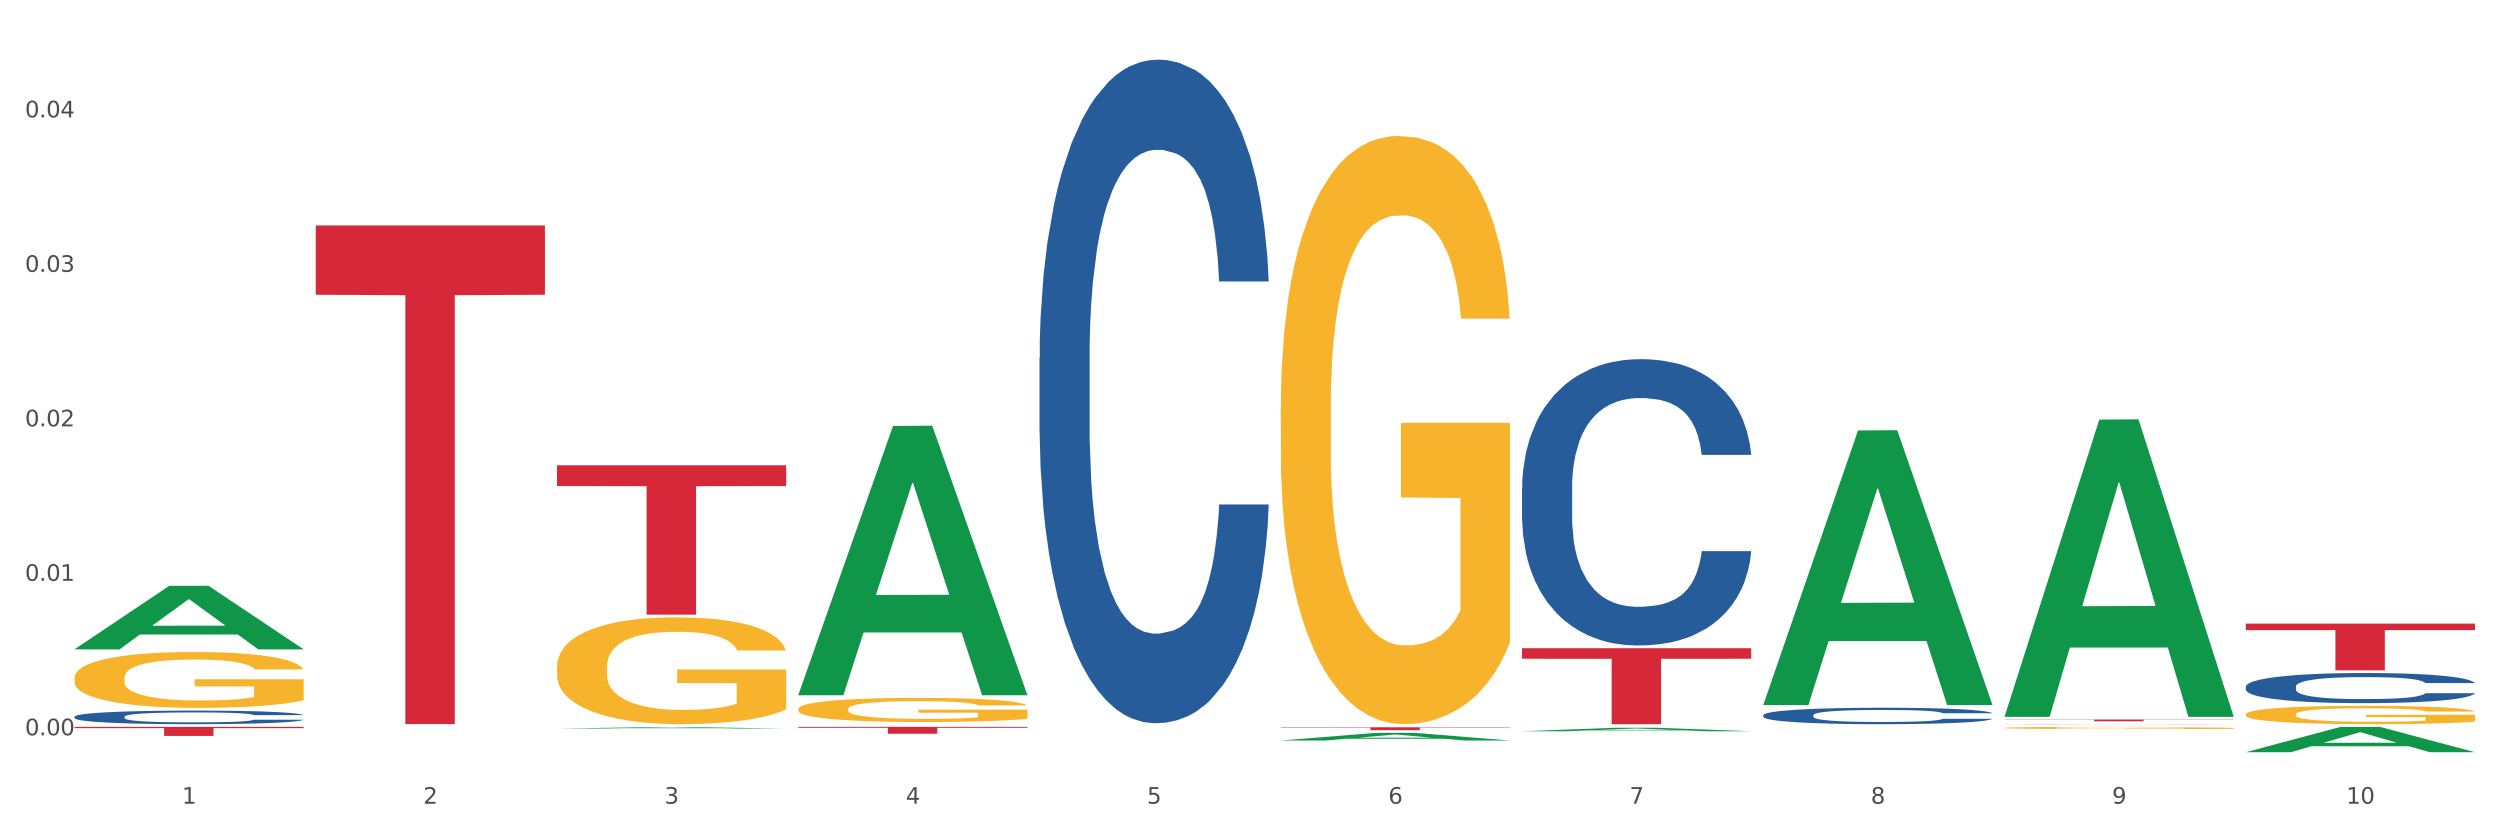
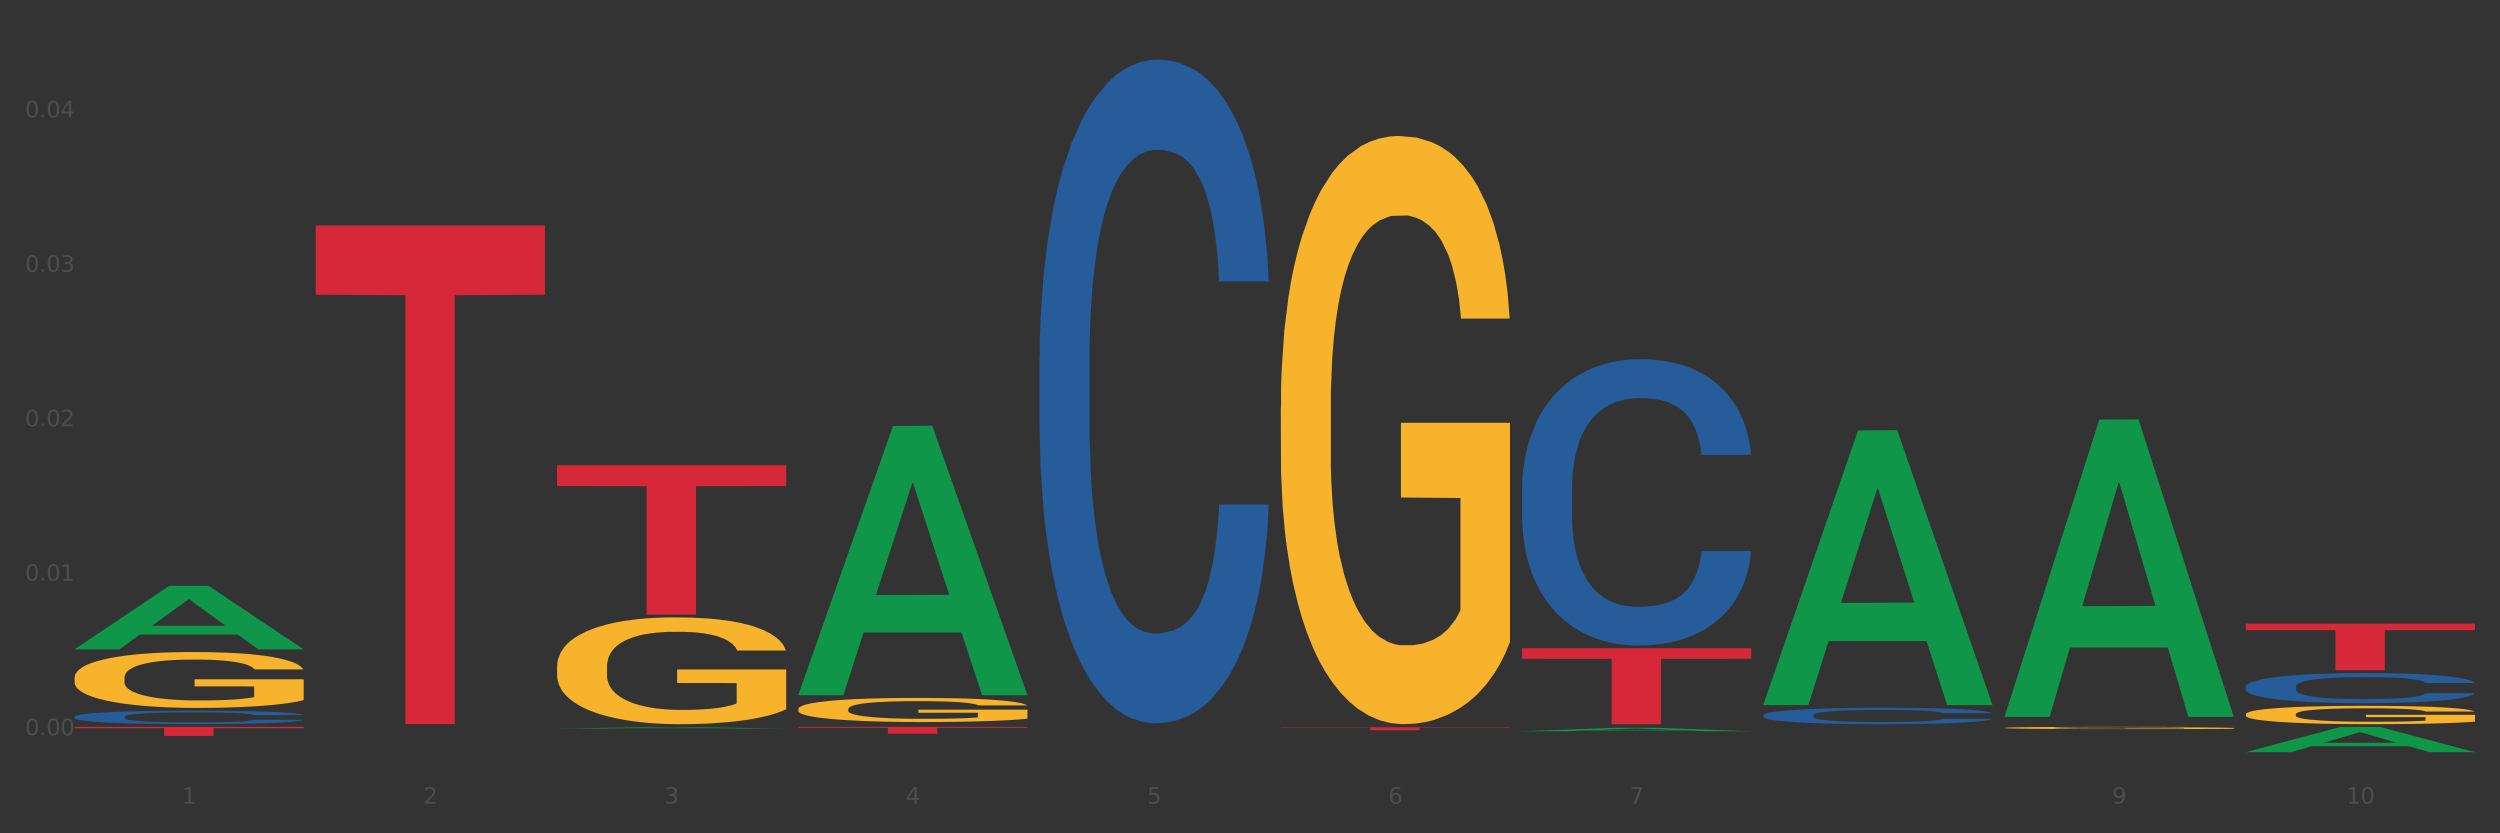
<svg xmlns="http://www.w3.org/2000/svg" xmlns:xlink="http://www.w3.org/1999/xlink" width="1080pt" height="360pt" viewBox="0 0 1080 360" version="1.1">
  <rect x="0" y="0" width="1080" height="360" fill="#333333" stroke="none" />
  <defs>
    <style type="text/css">*{stroke-linejoin: round; stroke-linecap: butt}</style>
  </defs>
  <g id="figure_1">
    <g id="patch_1">
-       <path d="M 0 360  L 1080 360  L 1080 0  L 0 0  z " style="fill: #ffffff; stroke: #ffffff; stroke-linejoin: miter" />
-     </g>
+       </g>
    <g id="axes_1">
      <g id="matplotlib.axis_1">
        <g id="xtick_1">
          <g id="text_1">
            <g style="fill: #4d4d4d" transform="translate(78.627 347.204) scale(0.096 -0.096)">
              <defs>
                <path id="DejaVuSans-31" d="M 794 531  L 1825 531  L 1825 4091  L 703 3866  L 703 4441  L 1819 4666  L 2450 4666  L 2450 531  L 3481 531  L 3481 0  L 794 0  L 794 531  z " transform="scale(0.016)" />
              </defs>
              <use xlink:href="#DejaVuSans-31" />
            </g>
          </g>
        </g>
        <g id="xtick_2">
          <g id="text_2">
            <g style="fill: #4d4d4d" transform="translate(182.851 347.204) scale(0.096 -0.096)">
              <defs>
                <path id="DejaVuSans-32" d="M 1228 531  L 3431 531  L 3431 0  L 469 0  L 469 531  Q 828 903 1448 1529  Q 2069 2156 2228 2338  Q 2531 2678 2651 2914  Q 2772 3150 2772 3378  Q 2772 3750 2511 3984  Q 2250 4219 1831 4219  Q 1534 4219 1204 4116  Q 875 4013 500 3803  L 500 4441  Q 881 4594 1212 4672  Q 1544 4750 1819 4750  Q 2544 4750 2975 4387  Q 3406 4025 3406 3419  Q 3406 3131 3298 2873  Q 3191 2616 2906 2266  Q 2828 2175 2409 1742  Q 1991 1309 1228 531  z " transform="scale(0.016)" />
              </defs>
              <use xlink:href="#DejaVuSans-32" />
            </g>
          </g>
        </g>
        <g id="xtick_3">
          <g id="text_3">
            <g style="fill: #4d4d4d" transform="translate(287.074 347.204) scale(0.096 -0.096)">
              <defs>
                <path id="DejaVuSans-33" d="M 2597 2516  Q 3050 2419 3304 2112  Q 3559 1806 3559 1356  Q 3559 666 3084 287  Q 2609 -91 1734 -91  Q 1441 -91 1130 -33  Q 819 25 488 141  L 488 750  Q 750 597 1062 519  Q 1375 441 1716 441  Q 2309 441 2620 675  Q 2931 909 2931 1356  Q 2931 1769 2642 2001  Q 2353 2234 1838 2234  L 1294 2234  L 1294 2753  L 1863 2753  Q 2328 2753 2575 2939  Q 2822 3125 2822 3475  Q 2822 3834 2567 4026  Q 2313 4219 1838 4219  Q 1578 4219 1281 4162  Q 984 4106 628 3988  L 628 4550  Q 988 4650 1302 4700  Q 1616 4750 1894 4750  Q 2613 4750 3031 4423  Q 3450 4097 3450 3541  Q 3450 3153 3228 2886  Q 3006 2619 2597 2516  z " transform="scale(0.016)" />
              </defs>
              <use xlink:href="#DejaVuSans-33" />
            </g>
          </g>
        </g>
        <g id="xtick_4">
          <g id="text_4">
            <g style="fill: #4d4d4d" transform="translate(391.298 347.204) scale(0.096 -0.096)">
              <defs>
                <path id="DejaVuSans-34" d="M 2419 4116  L 825 1625  L 2419 1625  L 2419 4116  z M 2253 4666  L 3047 4666  L 3047 1625  L 3713 1625  L 3713 1100  L 3047 1100  L 3047 0  L 2419 0  L 2419 1100  L 313 1100  L 313 1709  L 2253 4666  z " transform="scale(0.016)" />
              </defs>
              <use xlink:href="#DejaVuSans-34" />
            </g>
          </g>
        </g>
        <g id="xtick_5">
          <g id="text_5">
            <g style="fill: #4d4d4d" transform="translate(495.522 347.204) scale(0.096 -0.096)">
              <defs>
                <path id="DejaVuSans-35" d="M 691 4666  L 3169 4666  L 3169 4134  L 1269 4134  L 1269 2991  Q 1406 3038 1543 3061  Q 1681 3084 1819 3084  Q 2600 3084 3056 2656  Q 3513 2228 3513 1497  Q 3513 744 3044 326  Q 2575 -91 1722 -91  Q 1428 -91 1123 -41  Q 819 9 494 109  L 494 744  Q 775 591 1075 516  Q 1375 441 1709 441  Q 2250 441 2565 725  Q 2881 1009 2881 1497  Q 2881 1984 2565 2268  Q 2250 2553 1709 2553  Q 1456 2553 1204 2497  Q 953 2441 691 2322  L 691 4666  z " transform="scale(0.016)" />
              </defs>
              <use xlink:href="#DejaVuSans-35" />
            </g>
          </g>
        </g>
        <g id="xtick_6">
          <g id="text_6">
            <g style="fill: #4d4d4d" transform="translate(599.745 347.204) scale(0.096 -0.096)">
              <defs>
                <path id="DejaVuSans-36" d="M 2113 2584  Q 1688 2584 1439 2293  Q 1191 2003 1191 1497  Q 1191 994 1439 701  Q 1688 409 2113 409  Q 2538 409 2786 701  Q 3034 994 3034 1497  Q 3034 2003 2786 2293  Q 2538 2584 2113 2584  z M 3366 4563  L 3366 3988  Q 3128 4100 2886 4159  Q 2644 4219 2406 4219  Q 1781 4219 1451 3797  Q 1122 3375 1075 2522  Q 1259 2794 1537 2939  Q 1816 3084 2150 3084  Q 2853 3084 3261 2657  Q 3669 2231 3669 1497  Q 3669 778 3244 343  Q 2819 -91 2113 -91  Q 1303 -91 875 529  Q 447 1150 447 2328  Q 447 3434 972 4092  Q 1497 4750 2381 4750  Q 2619 4750 2861 4703  Q 3103 4656 3366 4563  z " transform="scale(0.016)" />
              </defs>
              <use xlink:href="#DejaVuSans-36" />
            </g>
          </g>
        </g>
        <g id="xtick_7">
          <g id="text_7">
            <g style="fill: #4d4d4d" transform="translate(703.969 347.204) scale(0.096 -0.096)">
              <defs>
                <path id="DejaVuSans-37" d="M 525 4666  L 3525 4666  L 3525 4397  L 1831 0  L 1172 0  L 2766 4134  L 525 4134  L 525 4666  z " transform="scale(0.016)" />
              </defs>
              <use xlink:href="#DejaVuSans-37" />
            </g>
          </g>
        </g>
        <g id="xtick_8">
          <g id="text_8">
            <g style="fill: #4d4d4d" transform="translate(808.193 347.204) scale(0.096 -0.096)">
              <defs>
-                 <path id="DejaVuSans-38" d="M 2034 2216  Q 1584 2216 1326 1975  Q 1069 1734 1069 1313  Q 1069 891 1326 650  Q 1584 409 2034 409  Q 2484 409 2743 651  Q 3003 894 3003 1313  Q 3003 1734 2745 1975  Q 2488 2216 2034 2216  z M 1403 2484  Q 997 2584 770 2862  Q 544 3141 544 3541  Q 544 4100 942 4425  Q 1341 4750 2034 4750  Q 2731 4750 3128 4425  Q 3525 4100 3525 3541  Q 3525 3141 3298 2862  Q 3072 2584 2669 2484  Q 3125 2378 3379 2068  Q 3634 1759 3634 1313  Q 3634 634 3220 271  Q 2806 -91 2034 -91  Q 1263 -91 848 271  Q 434 634 434 1313  Q 434 1759 690 2068  Q 947 2378 1403 2484  z M 1172 3481  Q 1172 3119 1398 2916  Q 1625 2713 2034 2713  Q 2441 2713 2670 2916  Q 2900 3119 2900 3481  Q 2900 3844 2670 4047  Q 2441 4250 2034 4250  Q 1625 4250 1398 4047  Q 1172 3844 1172 3481  z " transform="scale(0.016)" />
-               </defs>
+                 </defs>
              <use xlink:href="#DejaVuSans-38" />
            </g>
          </g>
        </g>
        <g id="xtick_9">
          <g id="text_9">
            <g style="fill: #4d4d4d" transform="translate(912.416 347.204) scale(0.096 -0.096)">
              <defs>
                <path id="DejaVuSans-39" d="M 703 97  L 703 672  Q 941 559 1184 500  Q 1428 441 1663 441  Q 2288 441 2617 861  Q 2947 1281 2994 2138  Q 2813 1869 2534 1725  Q 2256 1581 1919 1581  Q 1219 1581 811 2004  Q 403 2428 403 3163  Q 403 3881 828 4315  Q 1253 4750 1959 4750  Q 2769 4750 3195 4129  Q 3622 3509 3622 2328  Q 3622 1225 3098 567  Q 2575 -91 1691 -91  Q 1453 -91 1209 -44  Q 966 3 703 97  z M 1959 2075  Q 2384 2075 2632 2365  Q 2881 2656 2881 3163  Q 2881 3666 2632 3958  Q 2384 4250 1959 4250  Q 1534 4250 1286 3958  Q 1038 3666 1038 3163  Q 1038 2656 1286 2365  Q 1534 2075 1959 2075  z " transform="scale(0.016)" />
              </defs>
              <use xlink:href="#DejaVuSans-39" />
            </g>
          </g>
        </g>
        <g id="xtick_10">
          <g id="text_10">
            <g style="fill: #4d4d4d" transform="translate(1013.586 347.204) scale(0.096 -0.096)">
              <defs>
                <path id="DejaVuSans-30" d="M 2034 4250  Q 1547 4250 1301 3770  Q 1056 3291 1056 2328  Q 1056 1369 1301 889  Q 1547 409 2034 409  Q 2525 409 2770 889  Q 3016 1369 3016 2328  Q 3016 3291 2770 3770  Q 2525 4250 2034 4250  z M 2034 4750  Q 2819 4750 3233 4129  Q 3647 3509 3647 2328  Q 3647 1150 3233 529  Q 2819 -91 2034 -91  Q 1250 -91 836 529  Q 422 1150 422 2328  Q 422 3509 836 4129  Q 1250 4750 2034 4750  z " transform="scale(0.016)" />
              </defs>
              <use xlink:href="#DejaVuSans-31" />
              <use xlink:href="#DejaVuSans-30" transform="translate(63.623 0)" />
            </g>
          </g>
        </g>
        <g id="xtick_11" />
        <g id="xtick_12" />
        <g id="xtick_13" />
        <g id="xtick_14" />
        <g id="xtick_15" />
        <g id="xtick_16" />
        <g id="xtick_17" />
        <g id="xtick_18" />
        <g id="xtick_19" />
      </g>
      <g id="matplotlib.axis_2">
        <g id="ytick_1">
          <g id="text_11">
            <g style="fill: #4d4d4d" transform="translate(10.8 317.65) scale(0.096 -0.096)">
              <defs>
                <path id="DejaVuSans-2e" d="M 684 794  L 1344 794  L 1344 0  L 684 0  L 684 794  z " transform="scale(0.016)" />
              </defs>
              <use xlink:href="#DejaVuSans-30" />
              <use xlink:href="#DejaVuSans-2e" transform="translate(63.623 0)" />
              <use xlink:href="#DejaVuSans-30" transform="translate(95.41 0)" />
              <use xlink:href="#DejaVuSans-30" transform="translate(159.033 0)" />
            </g>
          </g>
        </g>
        <g id="ytick_2">
          <g id="text_12">
            <g style="fill: #4d4d4d" transform="translate(10.8 250.914) scale(0.096 -0.096)">
              <use xlink:href="#DejaVuSans-30" />
              <use xlink:href="#DejaVuSans-2e" transform="translate(63.623 0)" />
              <use xlink:href="#DejaVuSans-30" transform="translate(95.41 0)" />
              <use xlink:href="#DejaVuSans-31" transform="translate(159.033 0)" />
            </g>
          </g>
        </g>
        <g id="ytick_3">
          <g id="text_13">
            <g style="fill: #4d4d4d" transform="translate(10.8 184.179) scale(0.096 -0.096)">
              <use xlink:href="#DejaVuSans-30" />
              <use xlink:href="#DejaVuSans-2e" transform="translate(63.623 0)" />
              <use xlink:href="#DejaVuSans-30" transform="translate(95.41 0)" />
              <use xlink:href="#DejaVuSans-32" transform="translate(159.033 0)" />
            </g>
          </g>
        </g>
        <g id="ytick_4">
          <g id="text_14">
            <g style="fill: #4d4d4d" transform="translate(10.8 117.443) scale(0.096 -0.096)">
              <use xlink:href="#DejaVuSans-30" />
              <use xlink:href="#DejaVuSans-2e" transform="translate(63.623 0)" />
              <use xlink:href="#DejaVuSans-30" transform="translate(95.41 0)" />
              <use xlink:href="#DejaVuSans-33" transform="translate(159.033 0)" />
            </g>
          </g>
        </g>
        <g id="ytick_5">
          <g id="text_15">
            <g style="fill: #4d4d4d" transform="translate(10.8 50.708) scale(0.096 -0.096)">
              <use xlink:href="#DejaVuSans-30" />
              <use xlink:href="#DejaVuSans-2e" transform="translate(63.623 0)" />
              <use xlink:href="#DejaVuSans-30" transform="translate(95.41 0)" />
              <use xlink:href="#DejaVuSans-34" transform="translate(159.033 0)" />
            </g>
          </g>
        </g>
        <g id="ytick_6" />
        <g id="ytick_7" />
        <g id="ytick_8" />
        <g id="ytick_9" />
      </g>
      <g id="PolyCollection_1">
        <path d="M 32.175 280.477  L 32.277 280.451  L 73.107 253.075  L 90.051 253.049  L 131.187 280.529  L 111.589 280.529  L 102.709 274.13  L 60.552 274.13  L 60.246 274.233  L 51.671 280.529  L 32.175 280.529  L 32.175 280.477  L 65.86 270.311  L 97.401 270.285  L 81.783 258.906  L 81.579 258.855  L 81.375 258.932  L 65.758 270.285  L 65.86 270.311  L 32.175 280.477  z " clip-path="url(#pb5691a7a26)" style="fill: #109648" />
        <path d="M 32.175 292.838  L 32.292 292.816  L 32.292 292.022  L 32.526 291.339  L 33.695 289.685  L 35.448 288.318  L 36.734 287.591  L 38.02 286.995  L 39.54 286.4  L 41.41 285.783  L 44.8 284.879  L 46.904 284.416  L 49.476 283.931  L 54.152 283.225  L 57.542 282.828  L 61.049 282.498  L 66.777 282.101  L 70.517 281.924  L 74.492 281.792  L 79.285 281.704  L 82.909 281.682  L 90.858 281.748  L 97.638 281.946  L 100.911 282.101  L 105.119 282.365  L 107.34 282.542  L 110.964 282.894  L 114.705 283.357  L 117.277 283.754  L 121.134 284.504  L 124.057 285.254  L 126.745 286.18  L 128.148 286.819  L 129.2 287.414  L 130.135 288.098  L 131.071 289.178  L 110.029 289.178  L 109.211 288.406  L 107.925 287.679  L 106.054 286.973  L 104.418 286.532  L 101.612 285.981  L 99.041 285.628  L 96.352 285.364  L 93.079 285.143  L 90.507 285.033  L 86.883 284.945  L 79.752 284.967  L 74.96 285.143  L 71.686 285.364  L 69.582 285.562  L 67.712 285.783  L 65.608 286.091  L 63.153 286.554  L 61.399 286.973  L 59.646 287.502  L 58.243 288.032  L 56.957 288.649  L 55.905 289.31  L 55.087 289.994  L 54.386 290.832  L 53.801 292.221  L 53.801 295.241  L 54.035 295.925  L 54.619 296.829  L 55.321 297.512  L 56.49 298.328  L 57.542 298.879  L 59.529 299.673  L 61.75 300.334  L 63.504 300.753  L 65.257 301.106  L 68.296 301.591  L 71.686 301.988  L 74.609 302.231  L 78.583 302.451  L 81.272 302.539  L 83.61 302.583  L 89.338 302.583  L 93.429 302.517  L 97.988 302.363  L 101.495 302.164  L 104.418 301.922  L 107.691 301.525  L 109.795 301.15  L 109.795 296.542  L 84.078 296.52  L 84.078 293.455  L 131.187 293.455  L 131.187 302.451  L 129.2 302.914  L 126.979 303.333  L 124.641 303.708  L 121.134 304.171  L 116.926 304.612  L 113.185 304.921  L 109.211 305.185  L 104.535 305.428  L 98.456 305.648  L 94.715 305.736  L 90.039 305.802  L 84.545 305.824  L 79.752 305.78  L 75.076 305.67  L 70.167 305.472  L 65.374 305.185  L 61.75 304.898  L 58.126 304.546  L 54.269 304.083  L 51.229 303.642  L 48.891 303.245  L 46.32 302.738  L 43.514 302.076  L 41.41 301.481  L 39.54 300.864  L 37.552 300.07  L 36.15 299.386  L 34.747 298.527  L 33.928 297.887  L 32.993 296.895  L 32.292 295.506  L 32.175 292.838  z " clip-path="url(#pb5691a7a26)" style="fill: #f7b32b" />
        <path d="M 970.188 296.591  L 970.305 296.58  L 970.305 296.247  L 970.656 295.795  L 971.943 294.963  L 973.582 294.332  L 976.39 293.595  L 977.912 293.286  L 979.902 292.941  L 983.998 292.383  L 988.679 291.907  L 991.956 291.645  L 994.414 291.479  L 999.915 291.182  L 1003.075 291.051  L 1006.352 290.944  L 1009.161 290.873  L 1013.842 290.789  L 1017.587 290.754  L 1021.917 290.742  L 1025.546 290.754  L 1030.344 290.801  L 1037.366 290.944  L 1040.058 291.027  L 1043.686 291.17  L 1047.431 291.36  L 1050.474 291.55  L 1053.985 291.824  L 1057.613 292.18  L 1061.125 292.632  L 1063.582 293.048  L 1065.572 293.488  L 1067.327 294.023  L 1068.615 294.606  L 1069.2 295.093  L 1047.782 295.093  L 1047.197 294.653  L 1046.027 294.178  L 1044.857 293.857  L 1043.569 293.595  L 1041.58 293.298  L 1039.824 293.108  L 1036.898 292.882  L 1034.206 292.739  L 1031.983 292.656  L 1029.291 292.585  L 1023.556 292.513  L 1019.46 292.513  L 1016.885 292.537  L 1013.725 292.597  L 1011.033 292.68  L 1007.873 292.822  L 1005.415 292.977  L 1002.958 293.179  L 1001.553 293.322  L 999.447 293.583  L 998.042 293.797  L 996.17 294.166  L 995.116 294.428  L 993.244 295.105  L 992.424 295.605  L 992.073 295.949  L 991.839 296.33  L 991.839 298.185  L 992.541 299.017  L 993.127 299.374  L 994.063 299.778  L 995.818 300.301  L 998.393 300.812  L 1001.085 301.181  L 1003.309 301.407  L 1005.415 301.573  L 1007.522 301.704  L 1010.097 301.823  L 1012.203 301.894  L 1015.363 301.966  L 1019.109 302.001  L 1022.035 302.001  L 1028.003 301.942  L 1030.695 301.882  L 1033.27 301.799  L 1036.079 301.668  L 1038.303 301.526  L 1039.59 301.419  L 1041.697 301.193  L 1043.335 300.955  L 1044.739 300.682  L 1045.676 300.444  L 1046.729 300.087  L 1047.548 299.683  L 1047.782 299.469  L 1069.2 299.469  L 1068.732 299.897  L 1067.913 300.313  L 1066.274 300.872  L 1064.987 301.193  L 1062.997 301.585  L 1060.89 301.918  L 1057.965 302.287  L 1055.273 302.56  L 1052.464 302.798  L 1049.421 303.012  L 1043.92 303.309  L 1041.931 303.392  L 1037.717 303.535  L 1034.44 303.618  L 1029.642 303.702  L 1024.726 303.749  L 1019.577 303.761  L 1015.012 303.737  L 1009.98 303.666  L 1006.82 303.594  L 1003.309 303.487  L 999.212 303.321  L 995.35 303.119  L 991.722 302.881  L 988.328 302.608  L 985.168 302.299  L 981.072 301.787  L 978.029 301.288  L 975.805 300.824  L 974.284 300.432  L 972.762 299.932  L 971.943 299.588  L 970.656 298.755  L 970.188 297.983  L 970.188 296.591  z " clip-path="url(#pb5691a7a26)" style="fill: #255c99" />
-         <path d="M 865.964 312.804  L 866.081 312.804  L 866.081 312.802  L 866.432 312.799  L 867.719 312.793  L 869.358 312.789  L 872.167 312.785  L 873.688 312.783  L 875.678 312.78  L 879.774 312.777  L 884.456 312.774  L 887.733 312.772  L 890.19 312.771  L 895.691 312.769  L 898.851 312.768  L 902.128 312.768  L 904.937 312.767  L 909.618 312.767  L 913.364 312.767  L 917.694 312.766  L 921.322 312.767  L 926.12 312.767  L 933.143 312.768  L 935.834 312.768  L 939.463 312.769  L 943.208 312.77  L 946.251 312.772  L 949.762 312.773  L 953.39 312.776  L 956.901 312.779  L 959.359 312.781  L 961.348 312.784  L 963.104 312.787  L 964.391 312.791  L 964.976 312.794  L 943.559 312.794  L 942.974 312.791  L 941.803 312.788  L 940.633 312.786  L 939.346 312.785  L 937.356 312.783  L 935.6 312.782  L 932.674 312.78  L 929.983 312.779  L 927.759 312.779  L 925.067 312.778  L 919.332 312.778  L 915.236 312.778  L 912.661 312.778  L 909.501 312.778  L 906.81 312.779  L 903.65 312.78  L 901.192 312.781  L 898.734 312.782  L 897.33 312.783  L 895.223 312.785  L 893.819 312.786  L 891.946 312.788  L 890.893 312.79  L 889.02 312.794  L 888.201 312.797  L 887.85 312.8  L 887.616 312.802  L 887.616 312.814  L 888.318 312.819  L 888.903 312.822  L 889.839 312.824  L 891.595 312.827  L 894.17 312.831  L 896.861 312.833  L 899.085 312.835  L 901.192 312.836  L 903.298 312.836  L 905.873 312.837  L 907.98 312.838  L 911.14 312.838  L 914.885 312.838  L 917.811 312.838  L 923.78 312.838  L 926.472 312.838  L 929.046 312.837  L 931.855 312.836  L 934.079 312.835  L 935.366 312.835  L 937.473 312.833  L 939.111 312.832  L 940.516 312.83  L 941.452 312.828  L 942.505 312.826  L 943.325 312.824  L 943.559 312.822  L 964.976 312.822  L 964.508 312.825  L 963.689 312.828  L 962.05 312.831  L 960.763 312.833  L 958.773 312.836  L 956.667 312.838  L 953.741 312.84  L 951.049 312.842  L 948.24 312.843  L 945.197 312.845  L 939.697 312.847  L 937.707 312.847  L 933.494 312.848  L 930.217 312.849  L 925.418 312.849  L 920.503 312.85  L 915.353 312.85  L 910.789 312.849  L 905.756 312.849  L 902.596 312.849  L 899.085 312.848  L 894.989 312.847  L 891.127 312.845  L 887.499 312.844  L 884.105 312.842  L 880.945 312.84  L 876.848 312.837  L 873.805 312.834  L 871.582 312.831  L 870.06 312.828  L 868.539 312.825  L 867.719 312.823  L 866.432 312.818  L 865.964 312.813  L 865.964 312.804  z " clip-path="url(#pb5691a7a26)" style="fill: #255c99" />
        <path d="M 761.74 308.938  L 761.857 308.932  L 761.857 308.75  L 762.208 308.504  L 763.496 308.05  L 765.134 307.706  L 767.943 307.304  L 769.465 307.135  L 771.454 306.947  L 775.551 306.642  L 780.232 306.383  L 783.509 306.24  L 785.967 306.149  L 791.467 305.987  L 794.627 305.916  L 797.904 305.857  L 800.713 305.818  L 805.395 305.773  L 809.14 305.754  L 813.47 305.747  L 817.098 305.754  L 821.897 305.78  L 828.919 305.857  L 831.611 305.903  L 835.239 305.981  L 838.984 306.084  L 842.027 306.188  L 845.538 306.337  L 849.166 306.532  L 852.677 306.778  L 855.135 307.005  L 857.125 307.245  L 858.88 307.537  L 860.168 307.855  L 860.753 308.121  L 839.335 308.121  L 838.75 307.881  L 837.58 307.622  L 836.409 307.446  L 835.122 307.304  L 833.132 307.142  L 831.377 307.038  L 828.451 306.915  L 825.759 306.837  L 823.535 306.791  L 820.843 306.752  L 815.109 306.714  L 811.012 306.714  L 808.438 306.727  L 805.278 306.759  L 802.586 306.804  L 799.426 306.882  L 796.968 306.967  L 794.51 307.077  L 793.106 307.155  L 790.999 307.297  L 789.595 307.414  L 787.722 307.615  L 786.669 307.758  L 784.796 308.128  L 783.977 308.4  L 783.626 308.588  L 783.392 308.796  L 783.392 309.808  L 784.094 310.262  L 784.679 310.456  L 785.616 310.677  L 787.371 310.962  L 789.946 311.241  L 792.638 311.442  L 794.862 311.565  L 796.968 311.656  L 799.075 311.727  L 801.65 311.792  L 803.756 311.831  L 806.916 311.87  L 810.661 311.89  L 813.587 311.89  L 819.556 311.857  L 822.248 311.825  L 824.823 311.779  L 827.632 311.708  L 829.855 311.63  L 831.143 311.572  L 833.249 311.449  L 834.888 311.319  L 836.292 311.17  L 837.229 311.04  L 838.282 310.845  L 839.101 310.625  L 839.335 310.508  L 860.753 310.508  L 860.285 310.742  L 859.465 310.969  L 857.827 311.273  L 856.539 311.449  L 854.55 311.663  L 852.443 311.844  L 849.517 312.045  L 846.825 312.194  L 844.017 312.324  L 840.974 312.441  L 835.473 312.603  L 833.483 312.649  L 829.27 312.726  L 825.993 312.772  L 821.195 312.817  L 816.279 312.843  L 811.13 312.85  L 806.565 312.837  L 801.533 312.798  L 798.373 312.759  L 794.862 312.7  L 790.765 312.61  L 786.903 312.499  L 783.275 312.37  L 779.881 312.22  L 776.721 312.052  L 772.625 311.773  L 769.582 311.5  L 767.358 311.247  L 765.837 311.033  L 764.315 310.761  L 763.496 310.573  L 762.208 310.119  L 761.74 309.697  L 761.74 308.938  z " clip-path="url(#pb5691a7a26)" style="fill: #255c99" />
        <path d="M 657.517 210.738  L 657.634 210.625  L 657.634 207.462  L 657.985 203.169  L 659.272 195.26  L 660.911 189.273  L 663.72 182.268  L 665.241 179.331  L 667.231 176.054  L 671.327 170.744  L 676.008 166.225  L 679.285 163.74  L 681.743 162.158  L 687.244 159.333  L 690.404 158.091  L 693.681 157.074  L 696.49 156.396  L 701.171 155.605  L 704.916 155.266  L 709.247 155.153  L 712.875 155.266  L 717.673 155.718  L 724.695 157.074  L 727.387 157.865  L 731.015 159.22  L 734.76 161.028  L 737.803 162.836  L 741.314 165.434  L 744.943 168.824  L 748.454 173.117  L 750.911 177.071  L 752.901 181.251  L 754.657 186.335  L 755.944 191.871  L 756.529 196.503  L 735.112 196.503  L 734.526 192.323  L 733.356 187.804  L 732.186 184.753  L 730.898 182.268  L 728.909 179.444  L 727.153 177.636  L 724.227 175.489  L 721.535 174.134  L 719.312 173.343  L 716.62 172.665  L 710.885 171.987  L 706.789 171.987  L 704.214 172.213  L 701.054 172.778  L 698.362 173.569  L 695.202 174.924  L 692.745 176.393  L 690.287 178.314  L 688.882 179.669  L 686.776 182.155  L 685.371 184.189  L 683.499 187.691  L 682.445 190.176  L 680.573 196.616  L 679.754 201.361  L 679.402 204.638  L 679.168 208.253  L 679.168 225.877  L 679.871 233.786  L 680.456 237.175  L 681.392 241.017  L 683.148 245.988  L 685.722 250.846  L 688.414 254.348  L 690.638 256.495  L 692.745 258.076  L 694.851 259.319  L 697.426 260.449  L 699.533 261.127  L 702.693 261.804  L 706.438 262.143  L 709.364 262.143  L 715.332 261.579  L 718.024 261.014  L 720.599 260.223  L 723.408 258.98  L 725.632 257.624  L 726.919 256.607  L 729.026 254.461  L 730.664 252.201  L 732.069 249.603  L 733.005 247.343  L 734.058 243.954  L 734.877 240.113  L 735.112 238.079  L 756.529 238.079  L 756.061 242.146  L 755.242 246.101  L 753.603 251.41  L 752.316 254.461  L 750.326 258.189  L 748.22 261.353  L 745.294 264.855  L 742.602 267.453  L 739.793 269.713  L 736.75 271.747  L 731.249 274.571  L 729.26 275.362  L 725.046 276.718  L 721.769 277.508  L 716.971 278.299  L 712.055 278.751  L 706.906 278.864  L 702.341 278.638  L 697.309 277.96  L 694.149 277.282  L 690.638 276.266  L 686.542 274.684  L 682.679 272.763  L 679.051 270.504  L 675.657 267.905  L 672.497 264.968  L 668.401 260.11  L 665.358 255.365  L 663.134 250.959  L 661.613 247.23  L 660.091 242.485  L 659.272 239.209  L 657.985 231.3  L 657.517 223.957  L 657.517 210.738  z " clip-path="url(#pb5691a7a26)" style="fill: #255c99" />
        <path d="M 449.069 154.577  L 449.187 154.315  L 449.187 146.984  L 449.538 137.035  L 450.825 118.707  L 452.464 104.831  L 455.272 88.597  L 456.794 81.79  L 458.783 74.197  L 462.88 61.891  L 467.561 51.418  L 470.838 45.658  L 473.296 41.993  L 478.797 35.447  L 481.957 32.567  L 485.234 30.211  L 488.042 28.64  L 492.724 26.807  L 496.469 26.021  L 500.799 25.759  L 504.427 26.021  L 509.226 27.069  L 516.248 30.211  L 518.94 32.043  L 522.568 35.185  L 526.313 39.374  L 529.356 43.564  L 532.867 49.586  L 536.495 57.44  L 540.006 67.39  L 542.464 76.553  L 544.454 86.241  L 546.209 98.023  L 547.497 110.852  L 548.082 121.587  L 526.664 121.587  L 526.079 111.9  L 524.909 101.427  L 523.738 94.358  L 522.451 88.597  L 520.461 82.052  L 518.706 77.863  L 515.78 72.888  L 513.088 69.746  L 510.864 67.913  L 508.173 66.342  L 502.438 64.771  L 498.342 64.771  L 495.767 65.295  L 492.607 66.604  L 489.915 68.437  L 486.755 71.579  L 484.297 74.983  L 481.84 79.434  L 480.435 82.575  L 478.328 88.336  L 476.924 93.048  L 475.051 101.165  L 473.998 106.925  L 472.126 121.849  L 471.306 132.846  L 470.955 140.439  L 470.721 148.817  L 470.721 189.662  L 471.423 207.989  L 472.009 215.844  L 472.945 224.746  L 474.7 236.266  L 477.275 247.525  L 479.967 255.641  L 482.191 260.616  L 484.297 264.282  L 486.404 267.162  L 488.979 269.78  L 491.085 271.351  L 494.245 272.922  L 497.991 273.707  L 500.916 273.707  L 506.885 272.398  L 509.577 271.089  L 512.152 269.256  L 514.961 266.376  L 517.184 263.234  L 518.472 260.878  L 520.578 255.903  L 522.217 250.667  L 523.621 244.645  L 524.558 239.408  L 525.611 231.554  L 526.43 222.652  L 526.664 217.939  L 548.082 217.939  L 547.614 227.364  L 546.795 236.528  L 545.156 248.834  L 543.869 255.903  L 541.879 264.543  L 539.772 271.875  L 536.846 279.991  L 534.155 286.013  L 531.346 291.25  L 528.303 295.962  L 522.802 302.508  L 520.813 304.341  L 516.599 307.483  L 513.322 309.315  L 508.524 311.148  L 503.608 312.196  L 498.459 312.457  L 493.894 311.934  L 488.862 310.363  L 485.702 308.792  L 482.191 306.435  L 478.094 302.77  L 474.232 298.319  L 470.604 293.082  L 467.21 287.06  L 464.05 280.253  L 459.954 268.994  L 456.911 257.998  L 454.687 247.787  L 453.166 239.146  L 451.644 228.15  L 450.825 220.557  L 449.538 202.229  L 449.069 185.211  L 449.069 154.577  z " clip-path="url(#pb5691a7a26)" style="fill: #255c99" />
        <path d="M 32.175 309.616  L 32.292 309.611  L 32.292 309.46  L 32.643 309.257  L 33.931 308.881  L 35.569 308.597  L 38.378 308.264  L 39.899 308.125  L 41.889 307.97  L 45.985 307.717  L 50.667 307.503  L 53.944 307.385  L 56.401 307.31  L 61.902 307.176  L 65.062 307.117  L 68.339 307.069  L 71.148 307.036  L 75.829 306.999  L 79.575 306.983  L 83.905 306.977  L 87.533 306.983  L 92.331 307.004  L 99.354 307.069  L 102.045 307.106  L 105.674 307.171  L 109.419 307.256  L 112.462 307.342  L 115.973 307.465  L 119.601 307.626  L 123.112 307.83  L 125.57 308.018  L 127.559 308.216  L 129.315 308.458  L 130.602 308.72  L 131.187 308.94  L 109.77 308.94  L 109.185 308.742  L 108.014 308.527  L 106.844 308.382  L 105.557 308.264  L 103.567 308.13  L 101.811 308.045  L 98.886 307.943  L 96.194 307.878  L 93.97 307.841  L 91.278 307.809  L 85.543 307.776  L 81.447 307.776  L 78.872 307.787  L 75.712 307.814  L 73.021 307.852  L 69.861 307.916  L 67.403 307.986  L 64.945 308.077  L 63.541 308.141  L 61.434 308.259  L 60.03 308.356  L 58.157 308.522  L 57.104 308.64  L 55.231 308.946  L 54.412 309.171  L 54.061 309.326  L 53.827 309.498  L 53.827 310.334  L 54.529 310.71  L 55.114 310.871  L 56.05 311.053  L 57.806 311.289  L 60.381 311.52  L 63.072 311.686  L 65.296 311.788  L 67.403 311.863  L 69.509 311.922  L 72.084 311.975  L 74.191 312.008  L 77.351 312.04  L 81.096 312.056  L 84.022 312.056  L 89.991 312.029  L 92.683 312.002  L 95.257 311.965  L 98.066 311.906  L 100.29 311.841  L 101.577 311.793  L 103.684 311.691  L 105.322 311.584  L 106.727 311.461  L 107.663 311.353  L 108.717 311.193  L 109.536 311.01  L 109.77 310.914  L 131.187 310.914  L 130.719 311.107  L 129.9 311.294  L 128.262 311.546  L 126.974 311.691  L 124.985 311.868  L 122.878 312.018  L 119.952 312.185  L 117.26 312.308  L 114.451 312.415  L 111.408 312.512  L 105.908 312.646  L 103.918 312.683  L 99.705 312.748  L 96.428 312.785  L 91.629 312.823  L 86.714 312.844  L 81.564 312.85  L 77 312.839  L 71.967 312.807  L 68.807 312.775  L 65.296 312.726  L 61.2 312.651  L 57.338 312.56  L 53.71 312.453  L 50.316 312.329  L 47.156 312.19  L 43.059 311.959  L 40.016 311.734  L 37.793 311.525  L 36.271 311.348  L 34.75 311.123  L 33.931 310.967  L 32.643 310.592  L 32.175 310.243  L 32.175 309.616  z " clip-path="url(#pb5691a7a26)" style="fill: #255c99" />
        <path d="M 970.188 308.581  L 970.304 308.574  L 970.304 308.313  L 970.538 308.088  L 971.707 307.545  L 973.461 307.095  L 974.747 306.856  L 976.032 306.66  L 977.552 306.465  L 979.422 306.262  L 982.813 305.965  L 984.917 305.813  L 987.488 305.653  L 992.164 305.421  L 995.554 305.291  L 999.061 305.182  L 1004.789 305.052  L 1008.53 304.994  L 1012.505 304.95  L 1017.297 304.921  L 1020.921 304.914  L 1028.87 304.936  L 1035.65 305.001  L 1038.923 305.052  L 1043.132 305.139  L 1045.353 305.197  L 1048.977 305.313  L 1052.717 305.465  L 1055.289 305.595  L 1059.147 305.842  L 1062.069 306.088  L 1064.758 306.392  L 1066.161 306.603  L 1067.213 306.798  L 1068.148 307.023  L 1069.083 307.378  L 1048.041 307.378  L 1047.223 307.124  L 1045.937 306.885  L 1044.067 306.653  L 1042.43 306.508  L 1039.625 306.327  L 1037.053 306.211  L 1034.364 306.124  L 1031.091 306.052  L 1028.52 306.015  L 1024.896 305.987  L 1017.765 305.994  L 1012.972 306.052  L 1009.699 306.124  L 1007.595 306.189  L 1005.724 306.262  L 1003.62 306.363  L 1001.165 306.516  L 999.412 306.653  L 997.659 306.827  L 996.256 307.001  L 994.97 307.204  L 993.918 307.421  L 993.1 307.646  L 992.398 307.922  L 991.814 308.378  L 991.814 309.371  L 992.047 309.596  L 992.632 309.893  L 993.333 310.117  L 994.502 310.386  L 995.554 310.567  L 997.542 310.828  L 999.763 311.045  L 1001.516 311.183  L 1003.27 311.299  L 1006.309 311.458  L 1009.699 311.589  L 1012.621 311.668  L 1016.596 311.741  L 1019.285 311.77  L 1021.623 311.784  L 1027.351 311.784  L 1031.442 311.763  L 1036.001 311.712  L 1039.508 311.647  L 1042.43 311.567  L 1045.704 311.436  L 1047.808 311.313  L 1047.808 309.799  L 1022.09 309.791  L 1022.09 308.784  L 1069.2 308.784  L 1069.2 311.741  L 1067.213 311.893  L 1064.992 312.031  L 1062.654 312.154  L 1059.147 312.306  L 1054.938 312.451  L 1051.198 312.552  L 1047.223 312.639  L 1042.547 312.719  L 1036.469 312.792  L 1032.728 312.821  L 1028.052 312.842  L 1022.558 312.85  L 1017.765 312.835  L 1013.089 312.799  L 1008.179 312.734  L 1003.387 312.639  L 999.763 312.545  L 996.139 312.429  L 992.281 312.277  L 989.242 312.132  L 986.904 312.002  L 984.332 311.835  L 981.527 311.618  L 979.422 311.422  L 977.552 311.219  L 975.565 310.958  L 974.162 310.733  L 972.759 310.451  L 971.941 310.241  L 971.006 309.914  L 970.304 309.458  L 970.188 308.581  z " clip-path="url(#pb5691a7a26)" style="fill: #f7b32b" />
        <path d="M 865.964 314.449  L 866.081 314.448  L 866.081 314.416  L 866.315 314.389  L 867.484 314.323  L 869.237 314.268  L 870.523 314.239  L 871.809 314.215  L 873.329 314.191  L 875.199 314.167  L 878.589 314.131  L 880.693 314.112  L 883.265 314.093  L 887.941 314.064  L 891.331 314.048  L 894.838 314.035  L 900.566 314.019  L 904.306 314.012  L 908.281 314.007  L 913.074 314.003  L 916.698 314.003  L 924.647 314.005  L 931.427 314.013  L 934.7 314.019  L 938.908 314.03  L 941.129 314.037  L 944.753 314.051  L 948.494 314.07  L 951.066 314.086  L 954.923 314.116  L 957.846 314.146  L 960.534 314.183  L 961.937 314.208  L 962.989 314.232  L 963.924 314.259  L 964.859 314.303  L 943.818 314.303  L 943 314.272  L 941.714 314.243  L 939.843 314.214  L 938.207 314.197  L 935.401 314.175  L 932.829 314.161  L 930.141 314.15  L 926.868 314.141  L 924.296 314.137  L 920.672 314.133  L 913.541 314.134  L 908.749 314.141  L 905.475 314.15  L 903.371 314.158  L 901.501 314.167  L 899.397 314.179  L 896.942 314.198  L 895.188 314.214  L 893.435 314.236  L 892.032 314.257  L 890.746 314.281  L 889.694 314.308  L 888.876 314.335  L 888.175 314.369  L 887.59 314.424  L 887.59 314.545  L 887.824 314.573  L 888.408 314.609  L 889.11 314.636  L 890.279 314.669  L 891.331 314.691  L 893.318 314.723  L 895.539 314.749  L 897.293 314.766  L 899.046 314.78  L 902.085 314.8  L 905.475 314.815  L 908.398 314.825  L 912.372 314.834  L 915.061 314.837  L 917.399 314.839  L 923.127 314.839  L 927.218 314.837  L 931.777 314.83  L 935.284 314.822  L 938.207 314.813  L 941.48 314.797  L 943.584 314.782  L 943.584 314.597  L 917.867 314.597  L 917.867 314.474  L 964.976 314.474  L 964.976 314.834  L 962.989 314.852  L 960.768 314.869  L 958.43 314.884  L 954.923 314.903  L 950.715 314.92  L 946.974 314.933  L 943 314.943  L 938.324 314.953  L 932.245 314.962  L 928.504 314.965  L 923.828 314.968  L 918.334 314.969  L 913.541 314.967  L 908.865 314.963  L 903.956 314.955  L 899.163 314.943  L 895.539 314.932  L 891.915 314.918  L 888.058 314.899  L 885.018 314.882  L 882.68 314.866  L 880.109 314.845  L 877.303 314.819  L 875.199 314.795  L 873.329 314.77  L 871.341 314.739  L 869.938 314.711  L 868.536 314.677  L 867.717 314.651  L 866.782 314.612  L 866.081 314.556  L 865.964 314.449  z " clip-path="url(#pb5691a7a26)" style="fill: #f7b32b" />
        <path d="M 553.293 176.153  L 553.41 175.921  L 553.41 167.566  L 553.644 160.371  L 554.813 142.965  L 556.566 128.576  L 557.852 120.917  L 559.138 114.651  L 560.658 108.385  L 562.528 101.886  L 565.918 92.371  L 568.022 87.497  L 570.594 82.391  L 575.27 74.965  L 578.66 70.787  L 582.167 67.306  L 587.895 63.128  L 591.636 61.272  L 595.61 59.879  L 600.403 58.951  L 604.027 58.719  L 611.976 59.415  L 618.756 61.504  L 622.029 63.128  L 626.237 65.913  L 628.458 67.77  L 632.082 71.483  L 635.823 76.357  L 638.395 80.535  L 642.252 88.425  L 645.175 96.316  L 647.863 106.064  L 649.266 112.794  L 650.318 119.06  L 651.253 126.255  L 652.189 137.627  L 631.147 137.627  L 630.329 129.504  L 629.043 121.845  L 627.173 114.419  L 625.536 109.777  L 622.73 103.975  L 620.159 100.262  L 617.47 97.477  L 614.197 95.156  L 611.625 93.995  L 608.001 93.067  L 600.87 93.299  L 596.078 95.156  L 592.805 97.477  L 590.7 99.565  L 588.83 101.886  L 586.726 105.135  L 584.271 110.009  L 582.518 114.419  L 580.764 119.989  L 579.361 125.559  L 578.075 132.057  L 577.023 139.02  L 576.205 146.214  L 575.504 155.033  L 574.919 169.654  L 574.919 201.45  L 575.153 208.644  L 575.737 218.16  L 576.439 225.354  L 577.608 233.941  L 578.66 239.743  L 580.647 248.098  L 582.868 255.061  L 584.622 259.471  L 586.375 263.184  L 589.415 268.29  L 592.805 272.467  L 595.727 275.02  L 599.702 277.341  L 602.39 278.269  L 604.728 278.733  L 610.456 278.733  L 614.548 278.037  L 619.107 276.413  L 622.613 274.324  L 625.536 271.771  L 628.809 267.593  L 630.913 263.648  L 630.913 215.143  L 605.196 214.911  L 605.196 182.651  L 652.306 182.651  L 652.306 277.341  L 650.318 282.215  L 648.097 286.624  L 645.759 290.57  L 642.252 295.443  L 638.044 300.085  L 634.303 303.334  L 630.329 306.119  L 625.653 308.672  L 619.574 310.993  L 615.833 311.921  L 611.158 312.618  L 605.663 312.85  L 600.87 312.385  L 596.195 311.225  L 591.285 309.136  L 586.492 306.119  L 582.868 303.102  L 579.244 299.389  L 575.387 294.515  L 572.347 289.873  L 570.009 285.696  L 567.438 280.358  L 564.632 273.396  L 562.528 267.129  L 560.658 260.631  L 558.67 252.276  L 557.268 245.081  L 555.865 236.03  L 555.047 229.3  L 554.111 218.856  L 553.41 204.235  L 553.293 176.153  z " clip-path="url(#pb5691a7a26)" style="fill: #f7b32b" />
        <path d="M 240.622 288.026  L 240.739 287.984  L 240.739 286.466  L 240.973 285.16  L 242.142 281.999  L 243.895 279.386  L 245.181 277.995  L 246.467 276.857  L 247.987 275.719  L 249.857 274.539  L 253.247 272.811  L 255.351 271.926  L 257.923 270.999  L 262.599 269.65  L 265.989 268.892  L 269.496 268.259  L 275.224 267.501  L 278.965 267.164  L 282.939 266.911  L 287.732 266.742  L 291.356 266.7  L 299.305 266.826  L 306.085 267.206  L 309.358 267.501  L 313.566 268.006  L 315.788 268.344  L 319.411 269.018  L 323.152 269.903  L 325.724 270.662  L 329.581 272.095  L 332.504 273.528  L 335.193 275.298  L 336.595 276.52  L 337.647 277.658  L 338.583 278.964  L 339.518 281.03  L 318.476 281.03  L 317.658 279.554  L 316.372 278.164  L 314.502 276.815  L 312.865 275.972  L 310.06 274.918  L 307.488 274.244  L 304.799 273.738  L 301.526 273.317  L 298.954 273.106  L 295.33 272.938  L 288.2 272.98  L 283.407 273.317  L 280.134 273.738  L 278.03 274.118  L 276.159 274.539  L 274.055 275.129  L 271.6 276.014  L 269.847 276.815  L 268.093 277.826  L 266.69 278.838  L 265.405 280.018  L 264.352 281.282  L 263.534 282.589  L 262.833 284.19  L 262.248 286.846  L 262.248 292.62  L 262.482 293.926  L 263.067 295.654  L 263.768 296.961  L 264.937 298.52  L 265.989 299.574  L 267.976 301.091  L 270.197 302.355  L 271.951 303.156  L 273.704 303.83  L 276.744 304.758  L 280.134 305.516  L 283.056 305.98  L 287.031 306.401  L 289.719 306.57  L 292.057 306.654  L 297.785 306.654  L 301.877 306.528  L 306.436 306.233  L 309.943 305.853  L 312.865 305.39  L 316.138 304.631  L 318.242 303.915  L 318.242 295.106  L 292.525 295.064  L 292.525 289.206  L 339.635 289.206  L 339.635 306.401  L 337.647 307.286  L 335.426 308.087  L 333.088 308.804  L 329.581 309.689  L 325.373 310.532  L 321.632 311.122  L 317.658 311.627  L 312.982 312.091  L 306.903 312.512  L 303.163 312.681  L 298.487 312.807  L 292.992 312.85  L 288.2 312.765  L 283.524 312.555  L 278.614 312.175  L 273.821 311.627  L 270.197 311.079  L 266.574 310.405  L 262.716 309.52  L 259.677 308.677  L 257.339 307.919  L 254.767 306.949  L 251.961 305.685  L 249.857 304.547  L 247.987 303.367  L 246 301.85  L 244.597 300.543  L 243.194 298.899  L 242.376 297.677  L 241.441 295.781  L 240.739 293.125  L 240.622 288.026  z " clip-path="url(#pb5691a7a26)" style="fill: #f7b32b" />
        <path d="M 32.175 314.003  L 131.187 314.003  L 131.187 314.546  L 92.239 314.55  L 92.239 317.913  L 70.888 317.913  L 70.888 314.55  L 32.175 314.546  L 32.175 314.006  L 32.175 314.003  z " clip-path="url(#pb5691a7a26)" style="fill: #d62839" />
        <path d="M 136.399 97.395  L 235.411 97.395  L 235.411 127.328  L 196.463 127.53  L 196.463 312.789  L 175.112 312.789  L 175.112 127.53  L 136.399 127.328  L 136.399 97.597  L 136.399 97.395  z " clip-path="url(#pb5691a7a26)" style="fill: #d62839" />
        <path d="M 344.846 306.314  L 344.963 306.305  L 344.963 305.962  L 345.197 305.667  L 346.366 304.952  L 348.119 304.362  L 349.405 304.048  L 350.691 303.79  L 352.21 303.533  L 354.081 303.267  L 357.471 302.876  L 359.575 302.676  L 362.147 302.467  L 366.823 302.162  L 370.213 301.99  L 373.72 301.847  L 379.448 301.676  L 383.188 301.6  L 387.163 301.543  L 391.956 301.505  L 395.579 301.495  L 403.529 301.524  L 410.309 301.609  L 413.582 301.676  L 417.79 301.79  L 420.011 301.867  L 423.635 302.019  L 427.376 302.219  L 429.947 302.39  L 433.805 302.714  L 436.728 303.038  L 439.416 303.438  L 440.819 303.714  L 441.871 303.971  L 442.806 304.267  L 443.741 304.733  L 422.7 304.733  L 421.882 304.4  L 420.596 304.086  L 418.725 303.781  L 417.089 303.59  L 414.283 303.352  L 411.711 303.2  L 409.023 303.086  L 405.75 302.99  L 403.178 302.943  L 399.554 302.905  L 392.423 302.914  L 387.63 302.99  L 384.357 303.086  L 382.253 303.171  L 380.383 303.267  L 378.279 303.4  L 375.824 303.6  L 374.07 303.781  L 372.317 304.009  L 370.914 304.238  L 369.628 304.505  L 368.576 304.79  L 367.758 305.086  L 367.056 305.448  L 366.472 306.048  L 366.472 307.353  L 366.706 307.648  L 367.29 308.038  L 367.992 308.334  L 369.161 308.686  L 370.213 308.924  L 372.2 309.267  L 374.421 309.553  L 376.174 309.734  L 377.928 309.886  L 380.967 310.096  L 384.357 310.267  L 387.28 310.372  L 391.254 310.467  L 393.943 310.505  L 396.281 310.524  L 402.009 310.524  L 406.1 310.496  L 410.659 310.429  L 414.166 310.343  L 417.089 310.238  L 420.362 310.067  L 422.466 309.905  L 422.466 307.914  L 396.748 307.905  L 396.748 306.581  L 443.858 306.581  L 443.858 310.467  L 441.871 310.667  L 439.65 310.848  L 437.312 311.01  L 433.805 311.21  L 429.597 311.4  L 425.856 311.534  L 421.882 311.648  L 417.206 311.753  L 411.127 311.848  L 407.386 311.886  L 402.71 311.915  L 397.216 311.924  L 392.423 311.905  L 387.747 311.858  L 382.838 311.772  L 378.045 311.648  L 374.421 311.524  L 370.797 311.372  L 366.94 311.172  L 363.9 310.981  L 361.562 310.81  L 358.99 310.591  L 356.185 310.305  L 354.081 310.048  L 352.21 309.781  L 350.223 309.438  L 348.82 309.143  L 347.418 308.772  L 346.599 308.495  L 345.664 308.067  L 344.963 307.467  L 344.846 306.314  z " clip-path="url(#pb5691a7a26)" style="fill: #f7b32b" />
        <path d="M 344.846 314.003  L 443.858 314.003  L 443.858 314.416  L 404.91 314.419  L 404.91 316.976  L 383.559 316.976  L 383.559 314.419  L 344.846 314.416  L 344.846 314.005  L 344.846 314.003  z " clip-path="url(#pb5691a7a26)" style="fill: #d62839" />
        <path d="M 240.622 314.734  L 240.724 314.734  L 281.554 314.112  L 298.499 314.111  L 339.635 314.735  L 320.036 314.735  L 311.156 314.59  L 268.999 314.59  L 268.693 314.592  L 260.118 314.735  L 240.622 314.735  L 240.622 314.734  L 274.307 314.503  L 305.848 314.503  L 290.231 314.244  L 290.026 314.243  L 289.822 314.245  L 274.205 314.503  L 274.307 314.503  L 240.622 314.734  z " clip-path="url(#pb5691a7a26)" style="fill: #109648" />
        <path d="M 344.846 300.123  L 344.948 300.014  L 385.778 184.007  L 402.722 183.897  L 443.858 300.342  L 424.26 300.342  L 415.379 273.226  L 373.223 273.226  L 372.916 273.664  L 364.342 300.342  L 344.846 300.342  L 344.846 300.123  L 378.53 257.044  L 410.072 256.935  L 394.454 208.717  L 394.25 208.498  L 394.046 208.826  L 378.428 256.935  L 378.53 257.044  L 344.846 300.123  z " clip-path="url(#pb5691a7a26)" style="fill: #109648" />
        <path d="M 240.622 200.999  L 339.635 200.999  L 339.635 209.969  L 300.687 210.03  L 300.687 265.547  L 279.336 265.547  L 279.336 210.03  L 240.622 209.969  L 240.622 201.06  L 240.622 200.999  z " clip-path="url(#pb5691a7a26)" style="fill: #d62839" />
        <path d="M 657.517 315.892  L 657.619 315.891  L 698.449 314.373  L 715.393 314.372  L 756.529 315.895  L 736.931 315.895  L 728.05 315.54  L 685.893 315.54  L 685.587 315.546  L 677.013 315.895  L 657.517 315.895  L 657.517 315.892  L 691.201 315.329  L 722.742 315.327  L 707.125 314.696  L 706.921 314.694  L 706.717 314.698  L 691.099 315.327  L 691.201 315.329  L 657.517 315.892  z " clip-path="url(#pb5691a7a26)" style="fill: #109648" />
        <path d="M 761.74 304.371  L 761.842 304.26  L 802.672 185.95  L 819.617 185.838  L 860.753 304.594  L 841.154 304.594  L 832.274 276.94  L 790.117 276.94  L 789.811 277.386  L 781.237 304.594  L 761.74 304.594  L 761.74 304.371  L 795.425 260.437  L 826.966 260.326  L 811.349 211.151  L 811.144 210.928  L 810.94 211.262  L 795.323 260.326  L 795.425 260.437  L 761.74 304.371  z " clip-path="url(#pb5691a7a26)" style="fill: #109648" />
        <path d="M 865.964 309.431  L 866.066 309.311  L 906.896 181.269  L 923.84 181.149  L 964.976 309.673  L 945.378 309.673  L 936.498 279.744  L 894.341 279.744  L 894.034 280.227  L 885.46 309.673  L 865.964 309.673  L 865.964 309.431  L 899.649 261.884  L 931.19 261.763  L 915.572 208.543  L 915.368 208.302  L 915.164 208.664  L 899.547 261.763  L 899.649 261.884  L 865.964 309.431  z " clip-path="url(#pb5691a7a26)" style="fill: #109648" />
-         <path d="M 553.293 319.898  L 553.395 319.895  L 594.225 316.605  L 611.169 316.602  L 652.306 319.904  L 632.707 319.904  L 623.827 319.135  L 581.67 319.135  L 581.364 319.148  L 572.789 319.904  L 553.293 319.904  L 553.293 319.898  L 586.978 318.676  L 618.519 318.673  L 602.901 317.305  L 602.697 317.299  L 602.493 317.309  L 586.876 318.673  L 586.978 318.676  L 553.293 319.898  z " clip-path="url(#pb5691a7a26)" style="fill: #109648" />
        <path d="M 970.188 269.405  L 1069.2 269.405  L 1069.2 272.21  L 1030.252 272.229  L 1030.252 289.589  L 1008.901 289.589  L 1008.901 272.229  L 970.188 272.21  L 970.188 269.424  L 970.188 269.405  z " clip-path="url(#pb5691a7a26)" style="fill: #d62839" />
-         <path d="M 865.964 310.826  L 964.976 310.826  L 964.976 310.935  L 926.028 310.936  L 926.028 311.613  L 904.677 311.613  L 904.677 310.936  L 865.964 310.935  L 865.964 310.826  L 865.964 310.826  z " clip-path="url(#pb5691a7a26)" style="fill: #d62839" />
        <path d="M 657.517 280.017  L 756.529 280.017  L 756.529 284.58  L 717.581 284.611  L 717.581 312.85  L 696.23 312.85  L 696.23 284.611  L 657.517 284.58  L 657.517 280.048  L 657.517 280.017  z " clip-path="url(#pb5691a7a26)" style="fill: #d62839" />
        <path d="M 553.293 314.166  L 652.306 314.166  L 652.306 314.344  L 613.358 314.345  L 613.358 315.449  L 592.006 315.449  L 592.006 314.345  L 553.293 314.344  L 553.293 314.167  L 553.293 314.166  z " clip-path="url(#pb5691a7a26)" style="fill: #d62839" />
        <path d="M 970.188 324.929  L 970.29 324.919  L 1011.12 314.013  L 1028.064 314.003  L 1069.2 324.95  L 1049.602 324.95  L 1040.721 322.4  L 998.564 322.4  L 998.258 322.441  L 989.684 324.95  L 970.188 324.95  L 970.188 324.929  L 1003.872 320.879  L 1035.413 320.869  L 1019.796 316.336  L 1019.592 316.315  L 1019.388 316.346  L 1003.77 320.869  L 1003.872 320.879  L 970.188 324.929  z " clip-path="url(#pb5691a7a26)" style="fill: #109648" />
      </g>
    </g>
  </g>
  <defs>
    <clipPath id="pb5691a7a26">
      <rect x="32.175" y="10.8" width="1037.025" height="329.109" />
    </clipPath>
  </defs>
</svg>